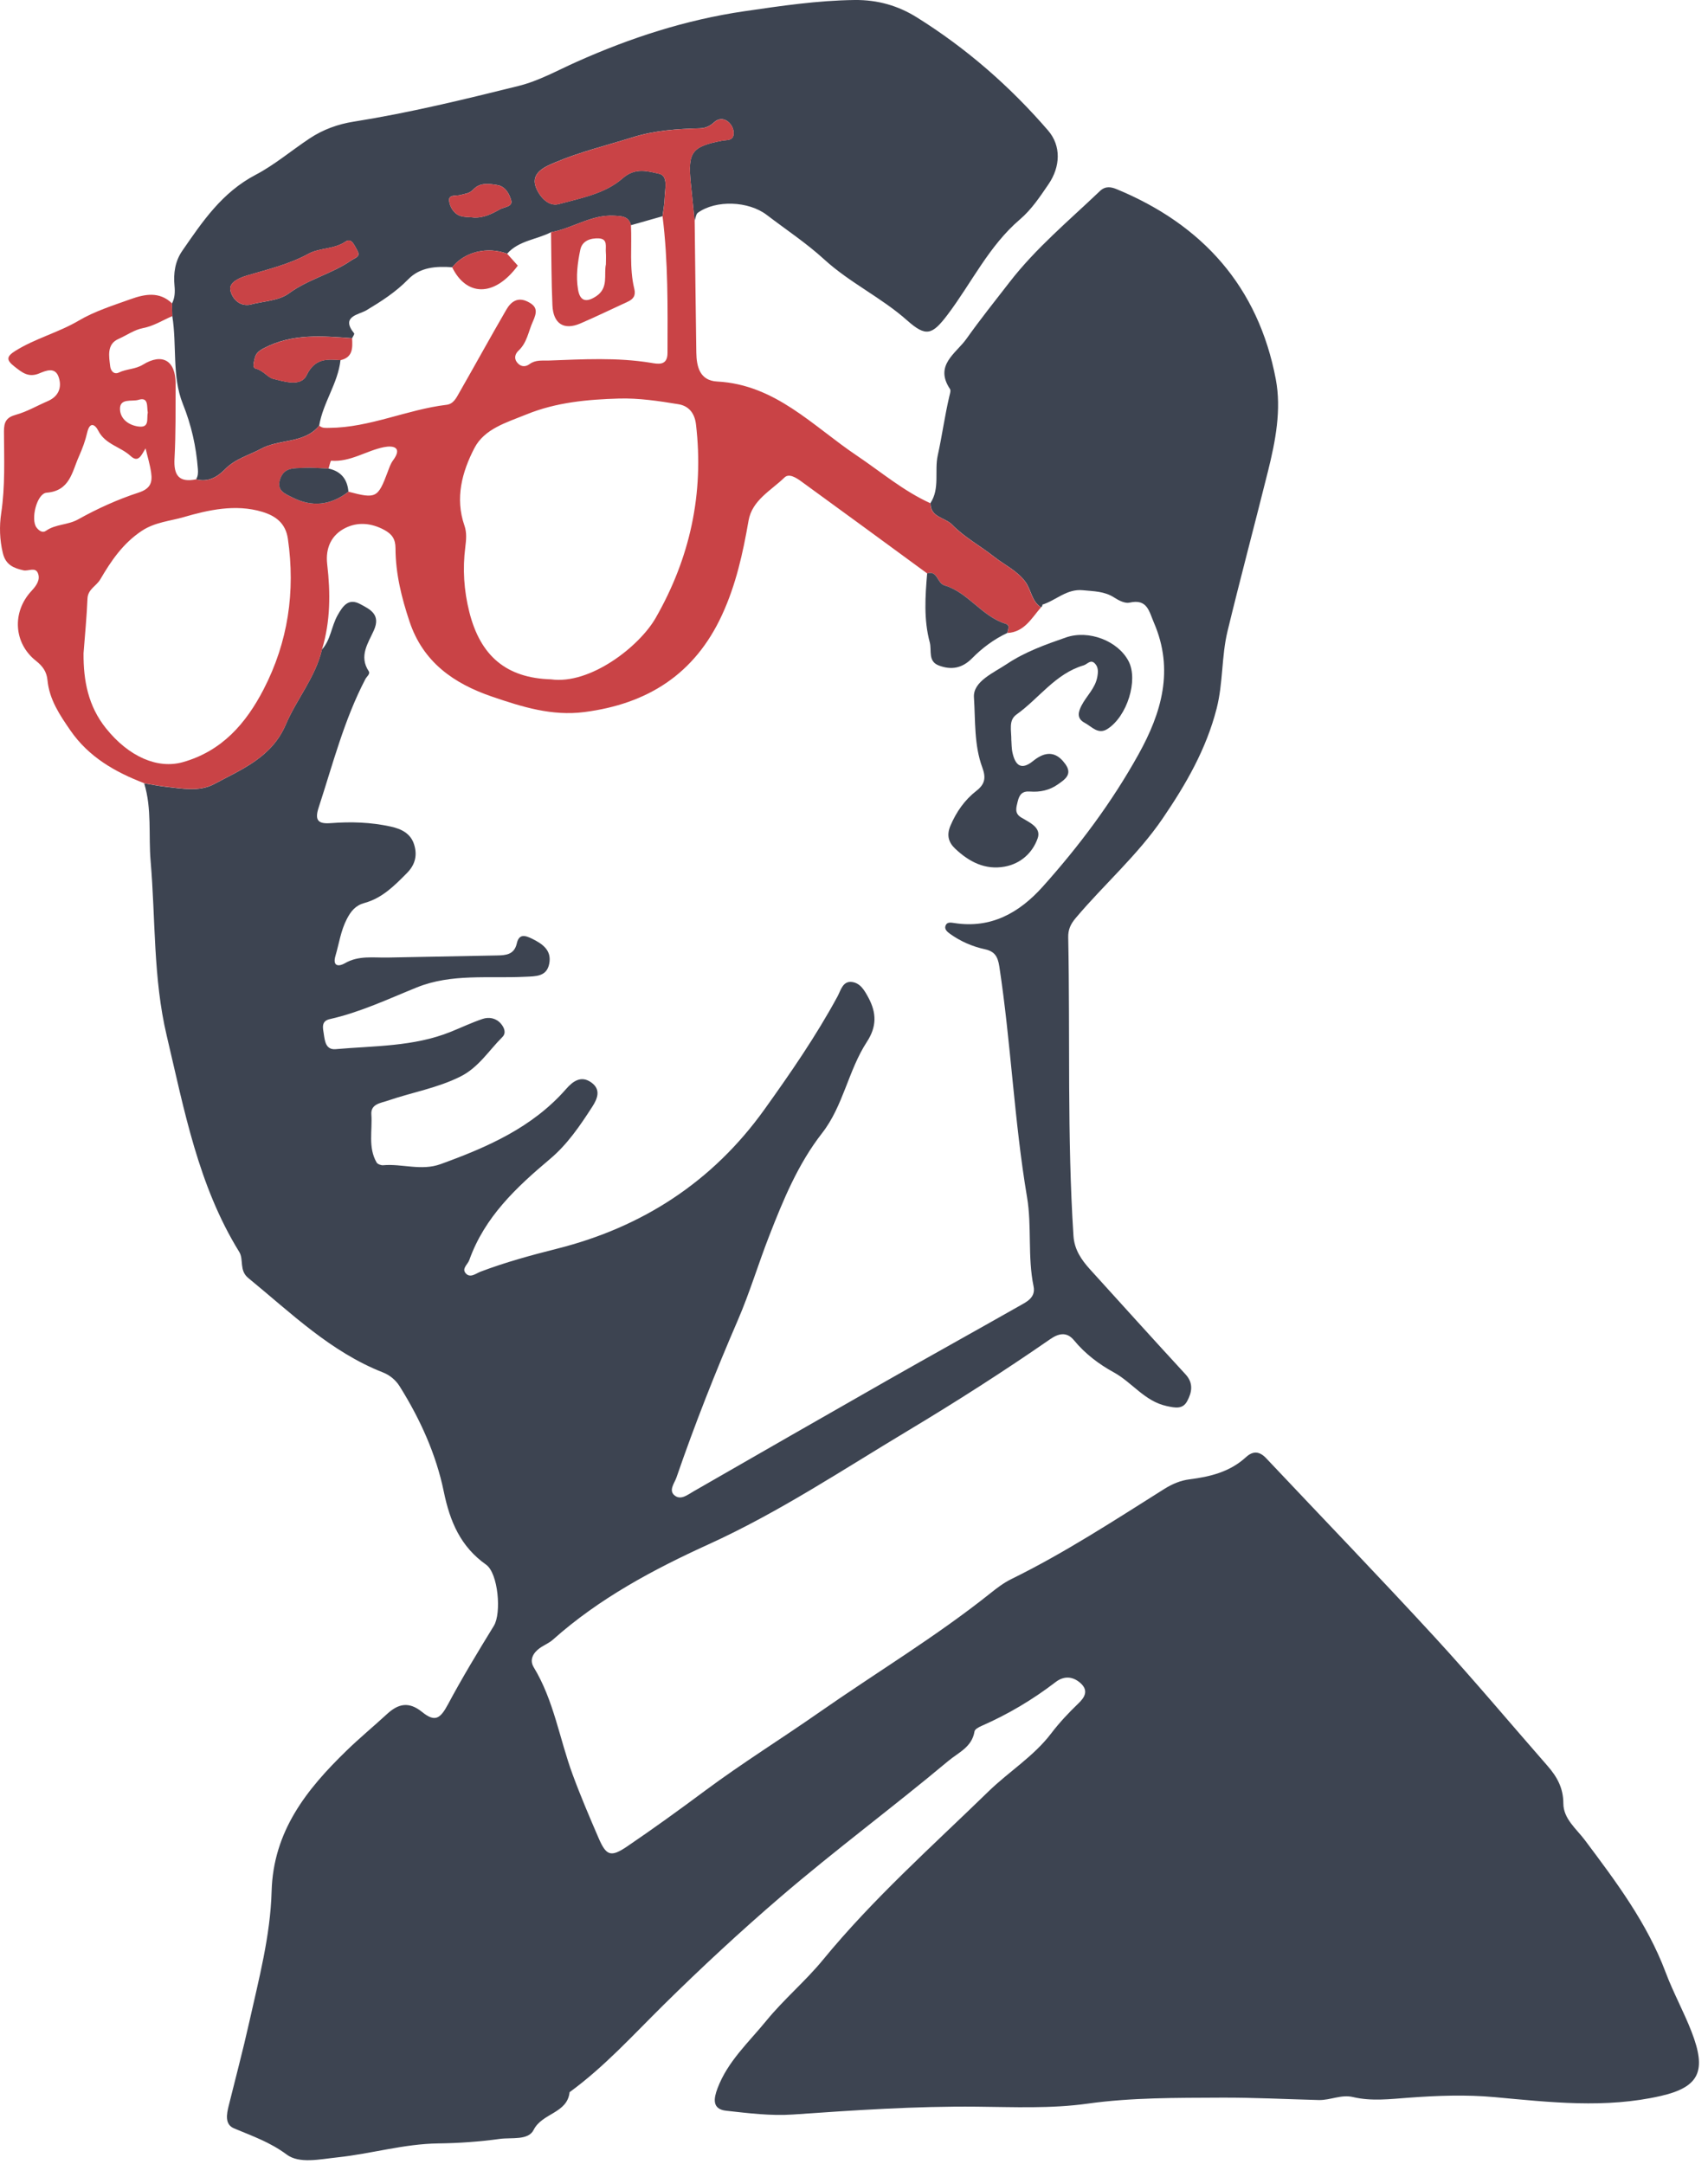
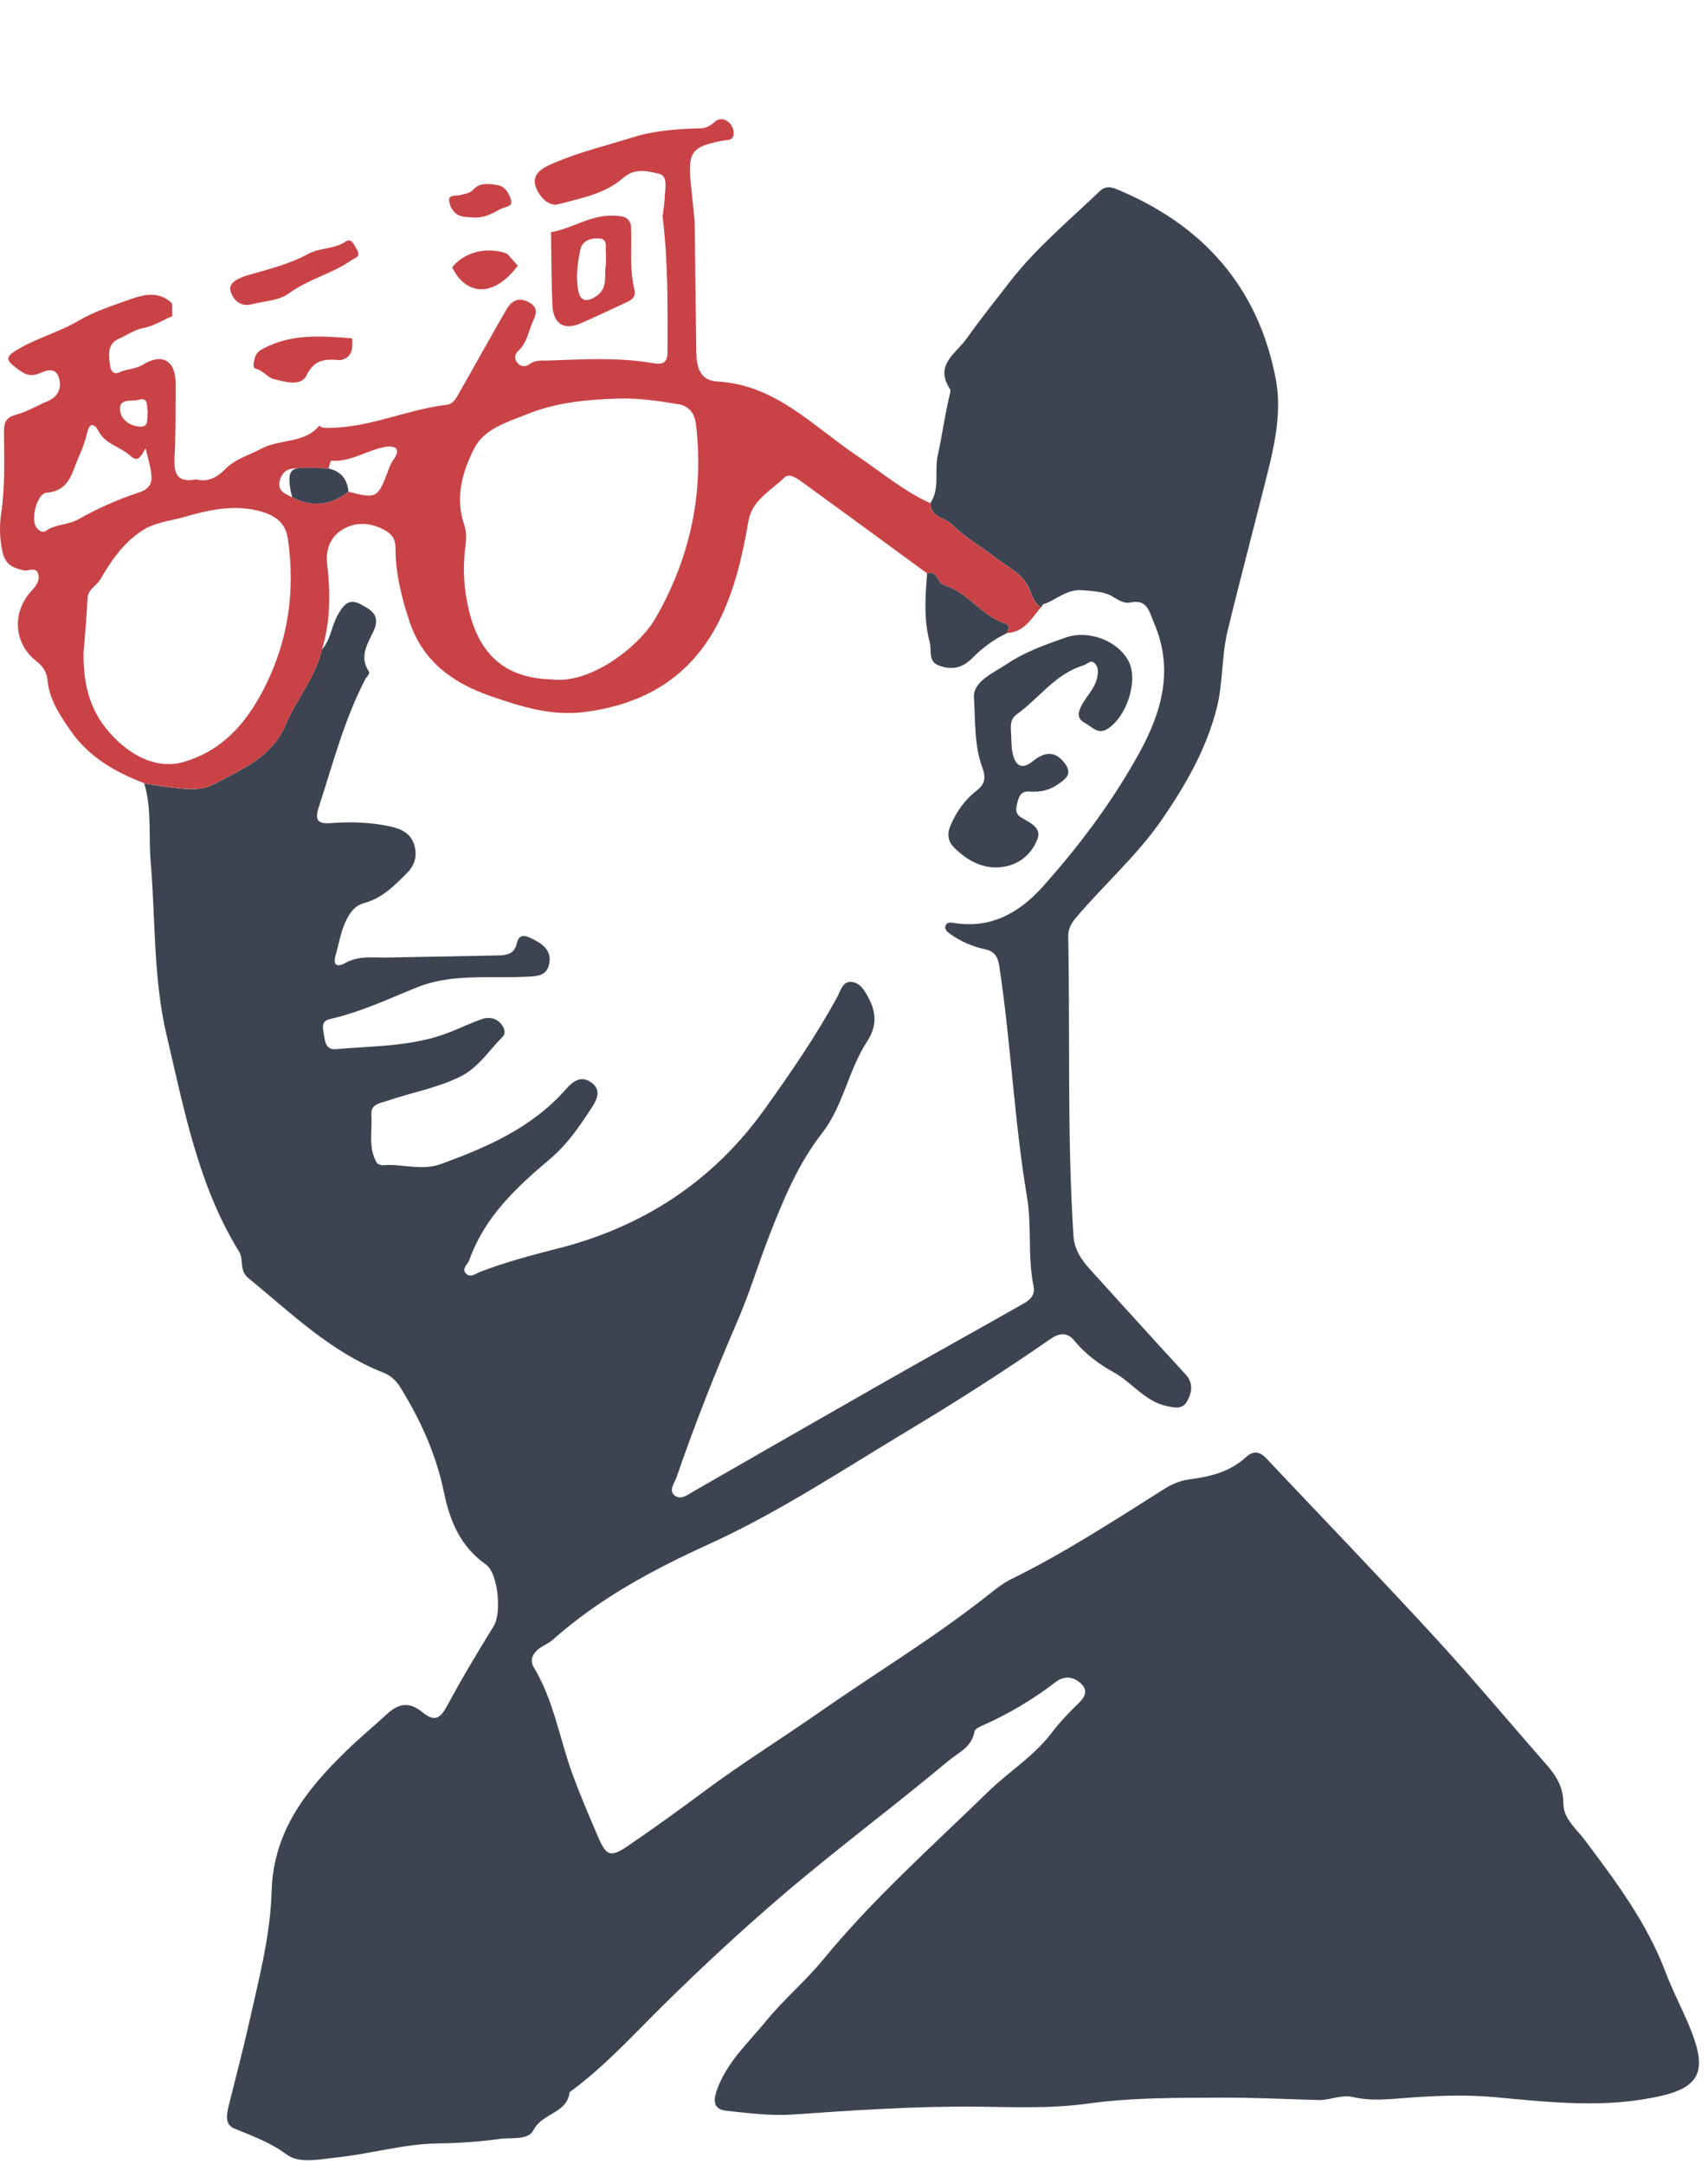
<svg xmlns="http://www.w3.org/2000/svg" width="90" height="114" viewBox="0 0 90 114" fill="none">
  <path d="M49.023 26.512C49.541 25.735 49.228 24.823 49.415 23.982C49.642 22.956 49.782 21.904 50.025 20.874C50.054 20.75 50.113 20.578 50.059 20.497C49.218 19.236 50.375 18.626 50.928 17.847C51.649 16.83 52.43 15.856 53.193 14.87C54.585 13.07 56.328 11.621 57.961 10.063C58.251 9.787 58.557 9.849 58.846 9.969C63.372 11.844 66.305 15.112 67.226 19.982C67.53 21.588 67.209 23.244 66.811 24.84C66.112 27.647 65.364 30.442 64.683 33.252C64.36 34.587 64.454 35.984 64.108 37.331C63.561 39.469 62.493 41.32 61.266 43.119C59.944 45.058 58.179 46.592 56.681 48.369C56.395 48.706 56.282 48.999 56.288 49.375C56.391 54.619 56.226 59.867 56.564 65.107C56.61 65.834 56.979 66.372 57.438 66.879C59.113 68.725 60.782 70.577 62.47 72.409C62.907 72.883 62.799 73.372 62.553 73.826C62.318 74.259 61.922 74.176 61.469 74.077C60.313 73.825 59.654 72.831 58.681 72.299C57.924 71.886 57.177 71.326 56.598 70.62C56.2 70.135 55.765 70.259 55.327 70.563C52.895 72.247 50.395 73.845 47.868 75.361C44.409 77.435 41.047 79.676 37.342 81.362C34.438 82.684 31.574 84.212 29.145 86.379C28.922 86.577 28.66 86.673 28.433 86.838C28.086 87.089 27.889 87.457 28.124 87.842C29.186 89.589 29.48 91.608 30.171 93.484C30.587 94.617 31.062 95.728 31.54 96.835C31.945 97.774 32.184 97.865 33.046 97.281C34.447 96.33 35.819 95.336 37.177 94.326C39.125 92.879 41.187 91.6 43.172 90.213C46.172 88.12 49.315 86.232 52.181 83.946C52.529 83.667 52.895 83.389 53.293 83.194C56.1 81.815 58.714 80.106 61.353 78.445C61.773 78.182 62.205 78 62.679 77.94C63.77 77.803 64.809 77.546 65.648 76.777C66.033 76.422 66.373 76.461 66.722 76.832C69.684 79.974 72.683 83.083 75.606 86.261C77.638 88.472 79.567 90.779 81.546 93.039C82.042 93.608 82.377 94.198 82.378 95.014C82.378 95.822 83.062 96.349 83.514 96.951C85.153 99.137 86.791 101.316 87.768 103.915C88.169 104.984 88.728 105.992 89.139 107.058C89.915 109.069 89.589 109.952 87.516 110.426C84.592 111.096 81.681 110.759 78.751 110.489C77.257 110.352 75.735 110.408 74.235 110.519C73.244 110.591 72.27 110.716 71.291 110.485C70.672 110.338 70.102 110.657 69.487 110.642C67.76 110.597 66.027 110.506 64.306 110.516C61.98 110.528 59.637 110.508 57.316 110.831C55.37 111.103 53.41 111.01 51.457 110.992C48.221 110.961 45.002 111.181 41.779 111.405C40.616 111.485 39.43 111.334 38.263 111.206C37.504 111.121 37.61 110.553 37.807 110.029C38.34 108.607 39.451 107.602 40.379 106.465C41.306 105.33 42.44 104.382 43.363 103.257C46.01 100.031 49.117 97.272 52.092 94.378C53.163 93.337 54.47 92.534 55.383 91.335C55.825 90.754 56.309 90.241 56.828 89.742C57.139 89.445 57.386 89.078 56.933 88.674C56.512 88.3 56.046 88.298 55.625 88.62C54.413 89.551 53.112 90.323 51.714 90.934C51.574 90.996 51.369 91.106 51.351 91.218C51.214 92.053 50.52 92.317 49.959 92.785C47.058 95.213 44.017 97.463 41.144 99.929C39.013 101.758 36.964 103.659 34.968 105.628C33.364 107.211 31.847 108.892 30.014 110.228C29.89 111.354 28.57 111.318 28.118 112.217C27.834 112.782 26.95 112.605 26.334 112.69C25.259 112.838 24.168 112.915 23.083 112.928C21.284 112.952 19.56 113.474 17.784 113.662C16.845 113.76 15.771 114.012 15.103 113.512C14.227 112.859 13.287 112.537 12.332 112.135C11.833 111.924 11.941 111.386 12.053 110.935C12.414 109.476 12.803 108.021 13.13 106.554C13.639 104.273 14.247 101.992 14.312 99.652C14.398 96.48 16.151 94.282 18.253 92.241C18.941 91.572 19.681 90.961 20.387 90.311C20.981 89.762 21.538 89.628 22.243 90.198C22.923 90.748 23.198 90.557 23.61 89.787C24.361 88.382 25.19 87.015 26.024 85.656C26.431 84.993 26.254 82.89 25.615 82.437C24.271 81.484 23.713 80.182 23.384 78.585C22.98 76.618 22.137 74.761 21.061 73.042C20.857 72.715 20.551 72.455 20.184 72.31C17.415 71.224 15.327 69.168 13.081 67.332C12.592 66.931 12.853 66.358 12.606 65.958C10.441 62.454 9.711 58.484 8.783 54.559C8.066 51.521 8.199 48.433 7.937 45.369C7.82 44.004 8.01 42.614 7.597 41.27C7.972 41.331 8.347 41.409 8.725 41.451C9.584 41.545 10.504 41.728 11.277 41.314C12.735 40.529 14.322 39.908 15.063 38.164C15.633 36.825 16.624 35.679 16.963 34.222C17.429 33.71 17.461 32.995 17.792 32.41C18.076 31.906 18.371 31.501 18.978 31.826C19.494 32.102 20.076 32.37 19.701 33.209C19.405 33.875 18.898 34.561 19.43 35.365C19.523 35.507 19.326 35.639 19.254 35.776C18.133 37.922 17.538 40.261 16.791 42.545C16.562 43.244 16.785 43.417 17.434 43.367C18.491 43.286 19.543 43.318 20.586 43.548C21.155 43.672 21.639 43.913 21.82 44.491C21.994 45.041 21.891 45.544 21.45 45.99C20.794 46.654 20.145 47.316 19.214 47.571C18.738 47.7 18.494 47.994 18.271 48.429C17.954 49.045 17.868 49.709 17.678 50.353C17.507 50.929 17.859 50.931 18.17 50.751C18.893 50.33 19.663 50.464 20.425 50.449C22.349 50.412 24.274 50.378 26.198 50.339C26.662 50.33 27.098 50.295 27.232 49.705C27.347 49.193 27.662 49.273 28.038 49.458C28.595 49.732 29.074 50.07 28.943 50.763C28.811 51.462 28.241 51.435 27.662 51.462C25.753 51.556 23.79 51.284 21.965 52.022C20.453 52.633 18.979 53.334 17.377 53.693C16.913 53.798 17.014 54.162 17.06 54.468C17.117 54.846 17.163 55.322 17.687 55.276C19.72 55.097 21.791 55.148 23.735 54.368C24.299 54.142 24.85 53.878 25.425 53.684C25.77 53.567 26.139 53.636 26.396 53.935C26.568 54.137 26.689 54.421 26.473 54.636C25.758 55.348 25.22 56.237 24.266 56.716C23.046 57.328 21.71 57.55 20.439 57.987C20.056 58.118 19.528 58.163 19.568 58.718C19.629 59.564 19.385 60.45 19.844 61.246C19.895 61.334 20.075 61.4 20.187 61.391C21.196 61.302 22.198 61.704 23.223 61.331C25.684 60.437 28.049 59.408 29.83 57.374C30.185 56.968 30.623 56.642 31.163 57.035C31.687 57.414 31.474 57.901 31.203 58.319C30.56 59.314 29.896 60.294 28.976 61.067C27.209 62.554 25.535 64.12 24.73 66.384C24.649 66.614 24.329 66.825 24.529 67.072C24.769 67.367 25.085 67.087 25.322 66.999C26.637 66.501 27.988 66.132 29.347 65.79C33.864 64.653 37.554 62.255 40.278 58.456C41.656 56.533 43.002 54.582 44.134 52.493C44.303 52.182 44.405 51.672 44.896 51.737C45.334 51.794 45.554 52.18 45.76 52.564C46.192 53.368 46.204 54.088 45.678 54.892C44.7 56.391 44.437 58.263 43.323 59.693C42.043 61.334 41.269 63.224 40.525 65.132C39.955 66.596 39.503 68.11 38.881 69.549C37.7 72.279 36.609 75.042 35.641 77.854C35.539 78.146 35.194 78.549 35.582 78.815C35.9 79.034 36.238 78.749 36.549 78.572C39.935 76.626 43.322 74.681 46.715 72.749C49.025 71.435 51.348 70.147 53.659 68.836C54.069 68.603 54.588 68.383 54.462 67.771C54.14 66.215 54.378 64.617 54.117 63.067C53.438 59.04 53.272 54.952 52.657 50.917C52.574 50.375 52.399 50.12 51.889 50.01C51.227 49.865 50.61 49.595 50.056 49.198C49.893 49.081 49.73 48.934 49.844 48.725C49.927 48.571 50.119 48.606 50.282 48.631C52.219 48.934 53.705 48.097 54.943 46.717C56.868 44.569 58.592 42.264 59.995 39.737C61.206 37.556 61.876 35.291 60.806 32.812C60.542 32.199 60.456 31.538 59.519 31.75C59.281 31.804 58.95 31.636 58.717 31.485C58.201 31.149 57.637 31.154 57.059 31.097C56.205 31.012 55.642 31.635 54.92 31.858L54.932 31.878C54.922 31.926 54.897 31.966 54.859 31.998C54.358 31.686 54.341 31.071 54.029 30.65C53.597 30.065 52.914 29.753 52.376 29.328C51.649 28.754 50.806 28.299 50.168 27.641C49.798 27.259 49.025 27.262 49.032 26.513L49.023 26.512Z" fill="#3D4451" />
-   <path d="M9.064 15.99C9.215 15.693 9.227 15.382 9.195 15.052C9.133 14.402 9.224 13.765 9.602 13.218C10.67 11.673 11.693 10.142 13.472 9.209C14.459 8.693 15.364 7.924 16.319 7.291C17.026 6.823 17.806 6.541 18.628 6.411C21.56 5.946 24.439 5.244 27.316 4.53C28.393 4.264 29.368 3.712 30.379 3.261C33.212 1.994 36.13 1.044 39.222 0.592C41.158 0.31 43.074 0.024 45.036 0C46.252 -0.013 47.33 0.302 48.308 0.913C50.916 2.54 53.217 4.547 55.227 6.875C55.925 7.684 55.878 8.783 55.253 9.701C54.801 10.363 54.356 11.037 53.744 11.559C52.111 12.953 51.201 14.895 49.94 16.568C49.118 17.657 48.794 17.764 47.794 16.876C46.432 15.668 44.773 14.896 43.428 13.665C42.49 12.807 41.416 12.098 40.402 11.323C39.44 10.588 37.724 10.524 36.774 11.208C36.67 11.283 36.657 11.49 36.602 11.639C36.534 10.973 36.465 10.302 36.398 9.632C36.236 8.008 36.455 7.72 38.057 7.41C38.292 7.365 38.622 7.428 38.655 7.072C38.679 6.812 38.556 6.561 38.347 6.398C38.117 6.217 37.836 6.251 37.639 6.433C37.413 6.643 37.186 6.75 36.879 6.76C35.68 6.795 34.525 6.863 33.326 7.237C31.959 7.664 30.55 8.005 29.23 8.565C28.758 8.766 27.956 9.088 28.23 9.846C28.391 10.293 28.861 10.91 29.445 10.752C30.614 10.433 31.887 10.205 32.81 9.391C33.478 8.803 34.142 9.026 34.724 9.152C35.23 9.262 35.033 9.974 35.021 10.44C35.012 10.759 34.949 11.075 34.91 11.393C34.356 11.55 33.801 11.709 33.246 11.866C33.123 11.388 32.765 11.389 32.36 11.366C31.151 11.297 30.166 12.037 29.035 12.235C28.271 12.628 27.339 12.67 26.723 13.366C25.672 12.973 24.47 13.271 23.829 14.081C22.981 14.017 22.135 14.075 21.512 14.714C20.858 15.386 20.099 15.873 19.306 16.348C18.916 16.582 17.928 16.662 18.662 17.565C18.69 17.599 18.593 17.733 18.553 17.819C16.978 17.703 15.411 17.56 13.918 18.337C13.62 18.492 13.47 18.625 13.412 18.916C13.377 19.098 13.278 19.372 13.484 19.423C13.868 19.517 14.116 19.891 14.399 19.959C14.976 20.098 15.854 20.39 16.152 19.774C16.587 18.876 17.206 18.916 17.942 18.971C17.808 20.201 17.017 21.215 16.82 22.423C16.036 23.386 14.741 23.105 13.738 23.651C13.122 23.987 12.403 24.165 11.863 24.717C11.455 25.134 10.961 25.421 10.332 25.252C10.436 25.084 10.442 24.913 10.427 24.709C10.335 23.521 10.087 22.407 9.632 21.273C9.055 19.83 9.328 18.189 9.078 16.651C9.073 16.429 9.069 16.209 9.064 15.987V15.99ZM13.186 16.05C13.873 15.865 14.684 15.853 15.219 15.46C16.245 14.704 17.493 14.429 18.519 13.713C18.727 13.568 19.028 13.542 18.813 13.171C18.667 12.919 18.521 12.517 18.21 12.728C17.601 13.143 16.843 13.049 16.258 13.369C15.231 13.93 14.122 14.189 13.028 14.513C12.585 14.644 12.072 14.878 12.137 15.277C12.198 15.648 12.555 16.166 13.186 16.052V16.05ZM24.914 11.456C25.452 11.502 25.89 11.28 26.346 11.026C26.586 10.892 27.025 10.9 26.935 10.557C26.847 10.231 26.637 9.823 26.214 9.752C25.774 9.678 25.291 9.607 24.946 9.978C24.744 10.197 24.51 10.205 24.269 10.273C24.043 10.336 23.628 10.232 23.666 10.575C23.7 10.883 23.892 11.246 24.25 11.373C24.456 11.445 24.691 11.43 24.914 11.454V11.456Z" fill="#3D4451" />
  <path d="M9.064 15.99C9.069 16.212 9.073 16.433 9.078 16.656C8.566 16.873 8.105 17.177 7.529 17.288C7.084 17.372 6.667 17.67 6.234 17.862C5.619 18.137 5.742 18.77 5.807 19.306C5.833 19.526 5.999 19.756 6.269 19.625C6.673 19.431 7.133 19.459 7.532 19.212C8.556 18.582 9.258 19.001 9.253 20.21C9.247 21.528 9.267 22.846 9.195 24.161C9.146 25.048 9.431 25.435 10.333 25.255C10.963 25.424 11.456 25.138 11.865 24.72C12.404 24.17 13.123 23.99 13.74 23.654C14.741 23.107 16.038 23.389 16.822 22.426C16.98 22.571 17.167 22.545 17.363 22.543C19.495 22.526 21.445 21.577 23.533 21.327C23.897 21.284 24.048 20.956 24.203 20.685C25.036 19.23 25.841 17.759 26.683 16.311C26.919 15.904 27.27 15.631 27.798 15.89C28.321 16.146 28.313 16.425 28.072 16.956C27.84 17.469 27.775 18.049 27.328 18.468C27.165 18.62 27.065 18.85 27.231 19.076C27.416 19.326 27.669 19.357 27.904 19.183C28.221 18.948 28.577 19.007 28.921 18.995C30.711 18.93 32.5 18.824 34.285 19.113C34.662 19.175 35.172 19.292 35.173 18.599C35.179 16.194 35.212 13.789 34.912 11.396C34.95 11.078 35.013 10.761 35.023 10.444C35.035 9.978 35.232 9.267 34.726 9.156C34.144 9.029 33.48 8.806 32.812 9.394C31.888 10.208 30.616 10.438 29.447 10.755C28.863 10.914 28.393 10.296 28.232 9.849C27.958 9.091 28.76 8.769 29.232 8.569C30.552 8.008 31.96 7.667 33.328 7.24C34.526 6.866 35.682 6.798 36.88 6.763C37.188 6.754 37.415 6.646 37.641 6.436C37.837 6.254 38.117 6.22 38.349 6.401C38.56 6.564 38.681 6.815 38.656 7.076C38.624 7.432 38.292 7.368 38.059 7.413C36.455 7.723 36.238 8.012 36.399 9.635C36.465 10.305 36.535 10.977 36.604 11.642C36.633 13.949 36.656 16.26 36.691 18.57C36.703 19.326 36.876 20.053 37.79 20.101C40.855 20.261 42.825 22.444 45.143 24C46.422 24.86 47.606 25.871 49.026 26.514C49.018 27.262 49.793 27.259 50.163 27.641C50.801 28.301 51.644 28.754 52.371 29.328C52.909 29.754 53.594 30.065 54.024 30.65C54.334 31.073 54.351 31.686 54.854 31.998C54.354 32.57 53.978 33.303 53.081 33.35C53.104 33.176 53.254 32.946 52.987 32.863C51.735 32.471 51.02 31.216 49.774 30.845C49.37 30.724 49.416 30.039 48.858 30.213C46.646 28.593 44.437 26.971 42.218 25.361C41.961 25.175 41.577 24.925 41.339 25.156C40.629 25.845 39.63 26.352 39.443 27.433C39.147 29.143 38.778 30.814 38.043 32.404C36.602 35.525 34.118 37.087 30.793 37.516C29.08 37.736 27.517 37.245 25.934 36.705C23.897 36.012 22.29 34.875 21.58 32.749C21.162 31.499 20.843 30.217 20.84 28.888C20.84 28.401 20.658 28.139 20.239 27.914C19.563 27.552 18.856 27.493 18.209 27.811C17.464 28.177 17.141 28.869 17.241 29.727C17.418 31.239 17.415 32.74 16.968 34.214C16.628 35.675 15.636 36.821 15.067 38.16C14.326 39.904 12.739 40.525 11.281 41.309C10.508 41.724 9.59 41.54 8.729 41.446C8.351 41.405 7.976 41.328 7.601 41.266C6.066 40.676 4.678 39.886 3.711 38.486C3.149 37.673 2.599 36.856 2.502 35.837C2.459 35.391 2.253 35.1 1.897 34.818C0.715 33.887 0.624 32.246 1.657 31.136C1.909 30.864 2.139 30.552 1.999 30.201C1.863 29.857 1.488 30.107 1.233 30.048C0.743 29.935 0.303 29.777 0.151 29.145C-0.021 28.438 -0.039 27.723 0.062 27.047C0.279 25.606 0.214 24.167 0.209 22.728C0.208 22.227 0.334 21.99 0.843 21.85C1.419 21.691 1.95 21.377 2.507 21.138C3.077 20.893 3.272 20.432 3.098 19.887C2.909 19.295 2.397 19.54 2.053 19.679C1.492 19.905 1.159 19.622 0.769 19.317C0.351 18.99 0.303 18.799 0.809 18.485C1.864 17.827 3.077 17.523 4.149 16.892C4.986 16.397 5.947 16.098 6.872 15.765C7.621 15.497 8.397 15.335 9.07 15.989L9.064 15.99ZM17.312 24.688C16.869 24.674 16.424 24.628 15.983 24.654C15.514 24.682 14.986 24.605 14.768 25.232C14.549 25.857 15.032 26.017 15.397 26.204C16.436 26.734 17.435 26.626 18.361 25.906C19.816 26.29 19.913 26.239 20.428 24.865C20.506 24.658 20.577 24.437 20.706 24.262C21.23 23.555 20.71 23.464 20.234 23.558C19.299 23.743 18.466 24.353 17.45 24.273C17.415 24.27 17.358 24.544 17.312 24.689V24.688ZM29.03 35.792C31.103 36.081 33.684 34.063 34.545 32.564C36.358 29.405 37.102 26.008 36.674 22.363C36.601 21.733 36.263 21.381 35.749 21.297C34.712 21.127 33.652 20.967 32.607 20.998C30.957 21.047 29.307 21.195 27.741 21.834C26.704 22.258 25.527 22.583 24.996 23.611C24.35 24.859 23.968 26.242 24.473 27.691C24.602 28.062 24.567 28.435 24.518 28.828C24.372 29.976 24.444 31.11 24.731 32.248C25.314 34.561 26.68 35.722 29.03 35.792ZM4.402 34.417C4.392 35.86 4.648 37.205 5.584 38.371C6.798 39.884 8.316 40.526 9.636 40.154C11.696 39.571 12.957 38.12 13.889 36.322C15.179 33.827 15.571 31.173 15.17 28.389C15.05 27.561 14.525 27.181 13.819 26.966C12.409 26.541 10.963 26.871 9.668 27.248C8.98 27.449 8.164 27.509 7.475 27.966C6.475 28.629 5.856 29.549 5.283 30.527C5.077 30.878 4.631 31.04 4.61 31.538C4.57 32.499 4.475 33.459 4.402 34.419V34.417ZM7.671 23.622C7.448 23.98 7.296 24.407 6.882 24.025C6.351 23.534 5.549 23.417 5.181 22.697C5.005 22.35 4.728 22.203 4.593 22.796C4.495 23.227 4.336 23.651 4.155 24.056C3.794 24.862 3.687 25.862 2.454 25.959C1.94 25.999 1.602 27.372 1.926 27.795C2.05 27.959 2.241 28.094 2.419 27.968C2.929 27.606 3.567 27.671 4.117 27.364C5.128 26.799 6.202 26.312 7.302 25.953C7.932 25.748 8.038 25.416 7.964 24.903C7.903 24.472 7.77 24.05 7.671 23.623V23.622ZM7.787 21.733C7.726 21.432 7.85 20.894 7.293 21.067C6.959 21.17 6.292 20.954 6.323 21.577C6.348 22.079 6.784 22.407 7.303 22.472C7.898 22.548 7.717 22.055 7.787 21.733Z" fill="#C94346" />
  <path d="M33.247 11.866C33.305 12.983 33.153 14.114 33.423 15.217C33.511 15.571 33.373 15.762 33.071 15.899C32.243 16.278 31.424 16.679 30.588 17.039C29.719 17.415 29.152 17.064 29.109 16.084C29.052 14.802 29.057 13.517 29.035 12.234C30.166 12.037 31.152 11.297 32.36 11.365C32.766 11.388 33.124 11.386 33.247 11.864V11.866ZM31.927 13.922C31.927 13.682 31.942 13.489 31.924 13.299C31.895 13.007 32.045 12.585 31.555 12.56C31.119 12.539 30.678 12.681 30.578 13.157C30.435 13.842 30.34 14.55 30.458 15.252C30.562 15.876 30.893 15.949 31.407 15.613C32.087 15.169 31.808 14.468 31.928 13.921L31.927 13.922Z" fill="#C94346" />
  <path d="M13.187 16.05C12.555 16.166 12.199 15.647 12.137 15.275C12.071 14.876 12.586 14.642 13.028 14.511C14.122 14.188 15.233 13.93 16.258 13.368C16.843 13.047 17.601 13.14 18.211 12.727C18.521 12.516 18.669 12.916 18.813 13.169C19.028 13.542 18.727 13.567 18.52 13.711C17.493 14.428 16.246 14.704 15.219 15.459C14.685 15.852 13.873 15.864 13.187 16.049V16.05Z" fill="#C94346" />
  <path d="M18.553 17.822C18.584 18.332 18.593 18.831 17.942 18.976C17.206 18.921 16.588 18.881 16.151 19.779C15.854 20.394 14.976 20.103 14.398 19.964C14.114 19.896 13.868 19.52 13.484 19.428C13.278 19.378 13.377 19.103 13.412 18.921C13.47 18.63 13.62 18.496 13.918 18.342C15.411 17.565 16.977 17.708 18.553 17.824V17.822Z" fill="#C94346" />
  <path d="M26.721 13.366C26.907 13.574 27.095 13.782 27.285 13.996C26.018 15.7 24.558 15.582 23.827 14.083C24.467 13.272 25.669 12.975 26.72 13.368L26.721 13.366Z" fill="#C94346" />
  <path d="M24.914 11.456C24.691 11.431 24.456 11.447 24.25 11.374C23.892 11.248 23.7 10.884 23.666 10.576C23.628 10.236 24.044 10.337 24.269 10.274C24.509 10.206 24.744 10.2 24.946 9.98C25.289 9.607 25.775 9.679 26.214 9.753C26.637 9.824 26.847 10.233 26.935 10.559C27.025 10.901 26.586 10.892 26.346 11.028C25.89 11.282 25.452 11.504 24.914 11.457V11.456Z" fill="#C94346" />
  <path d="M53.078 33.348C52.377 33.676 51.759 34.137 51.225 34.679C50.698 35.214 50.129 35.308 49.478 35.066C48.88 34.843 49.107 34.277 48.991 33.84C48.668 32.633 48.754 31.427 48.854 30.213C49.413 30.037 49.367 30.723 49.771 30.844C51.017 31.216 51.732 32.471 52.984 32.863C53.25 32.946 53.099 33.175 53.078 33.35V33.348Z" fill="#3D4451" />
-   <path d="M18.359 25.905C17.433 26.626 16.434 26.734 15.395 26.202C15.03 26.016 14.547 25.855 14.765 25.23C14.984 24.603 15.514 24.68 15.981 24.652C16.422 24.626 16.867 24.672 17.31 24.686C17.963 24.828 18.304 25.242 18.359 25.903V25.905Z" fill="#3D4451" />
+   <path d="M18.359 25.905C17.433 26.626 16.434 26.734 15.395 26.202C14.984 24.603 15.514 24.68 15.981 24.652C16.422 24.626 16.867 24.672 17.31 24.686C17.963 24.828 18.304 25.242 18.359 25.903V25.905Z" fill="#3D4451" />
  <path d="M53.293 39.021C53.305 39.157 53.297 39.42 53.354 39.669C53.497 40.304 53.8 40.602 54.418 40.109C54.542 40.008 54.676 39.913 54.817 39.842C55.383 39.56 55.803 39.793 56.135 40.254C56.529 40.799 56.115 41.065 55.737 41.33C55.3 41.637 54.8 41.743 54.278 41.703C53.872 41.671 53.715 41.854 53.625 42.229C53.545 42.56 53.448 42.85 53.811 43.07C54.239 43.33 54.879 43.592 54.679 44.164C54.41 44.93 53.788 45.506 52.935 45.66C51.904 45.846 51.063 45.404 50.335 44.717C49.977 44.38 49.871 43.999 50.083 43.5C50.394 42.771 50.834 42.144 51.443 41.671C51.915 41.306 51.956 40.964 51.76 40.432C51.322 39.249 51.401 37.964 51.32 36.742C51.265 35.904 52.356 35.45 53.055 34.983C54.004 34.348 55.086 33.96 56.161 33.587C57.369 33.166 58.915 33.765 59.471 34.841C59.983 35.833 59.399 37.74 58.352 38.408C57.861 38.72 57.529 38.28 57.153 38.081C56.712 37.847 56.825 37.492 56.988 37.173C57.248 36.667 57.706 36.272 57.818 35.676C57.868 35.408 57.885 35.151 57.689 34.952C57.463 34.724 57.297 34.996 57.099 35.055C55.61 35.493 54.752 36.796 53.563 37.644C53.13 37.953 53.297 38.465 53.291 39.027L53.293 39.021Z" fill="#3D4451" />
</svg>